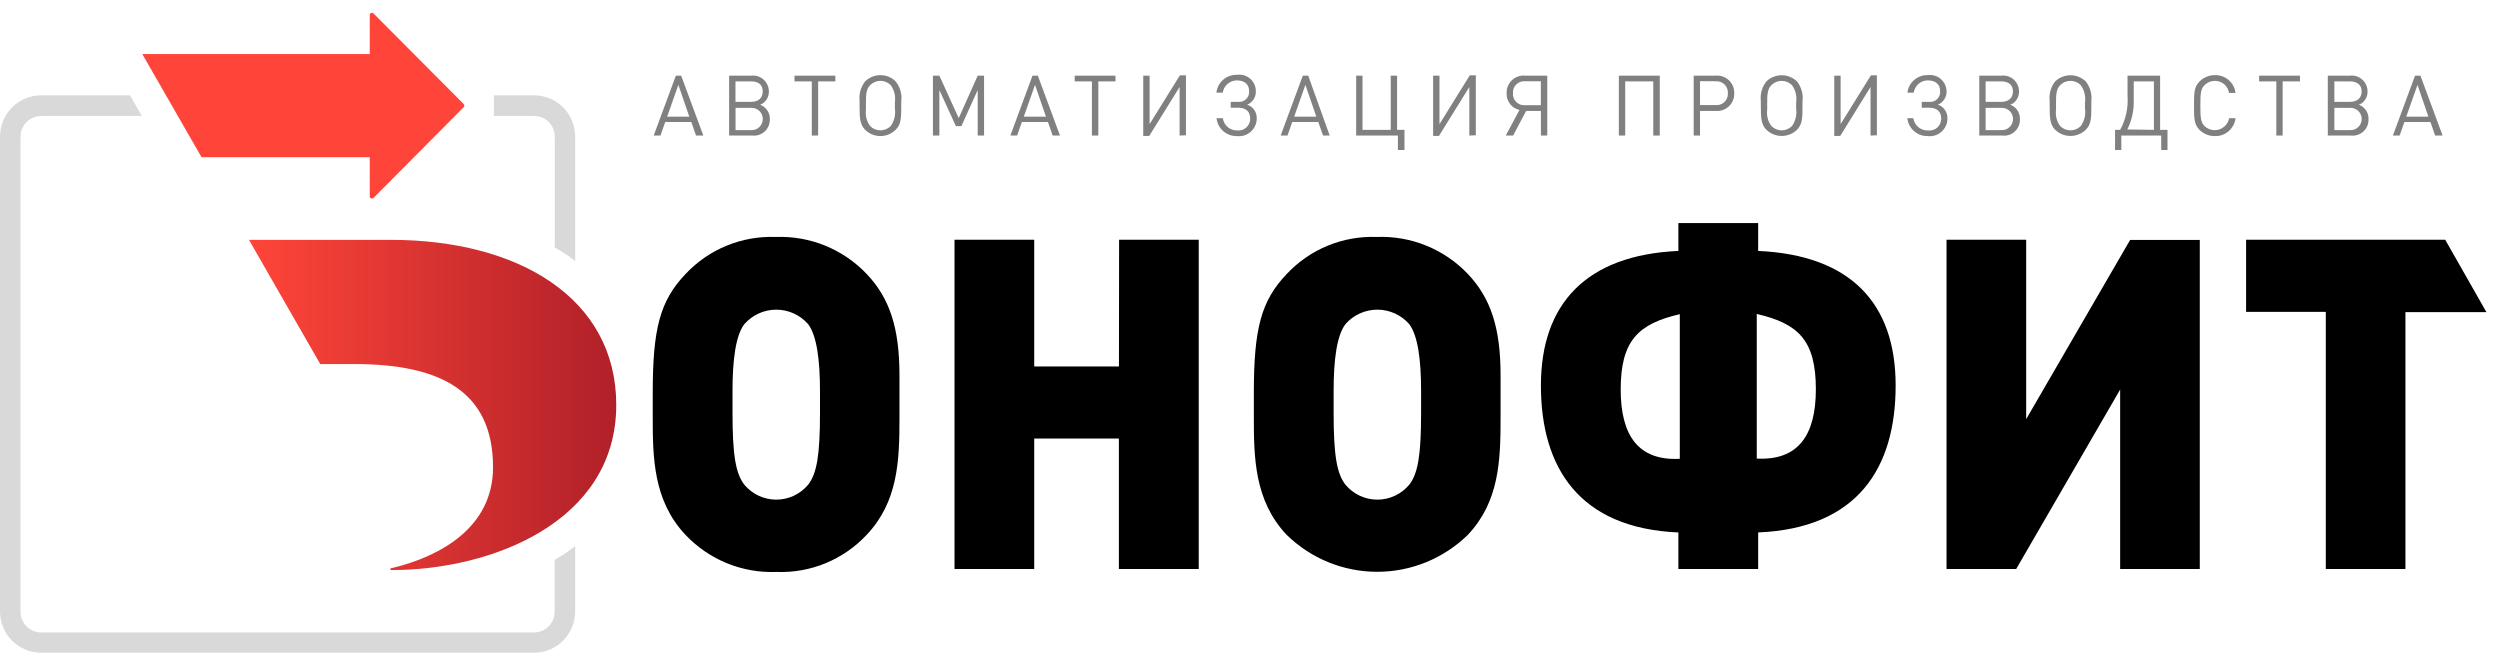
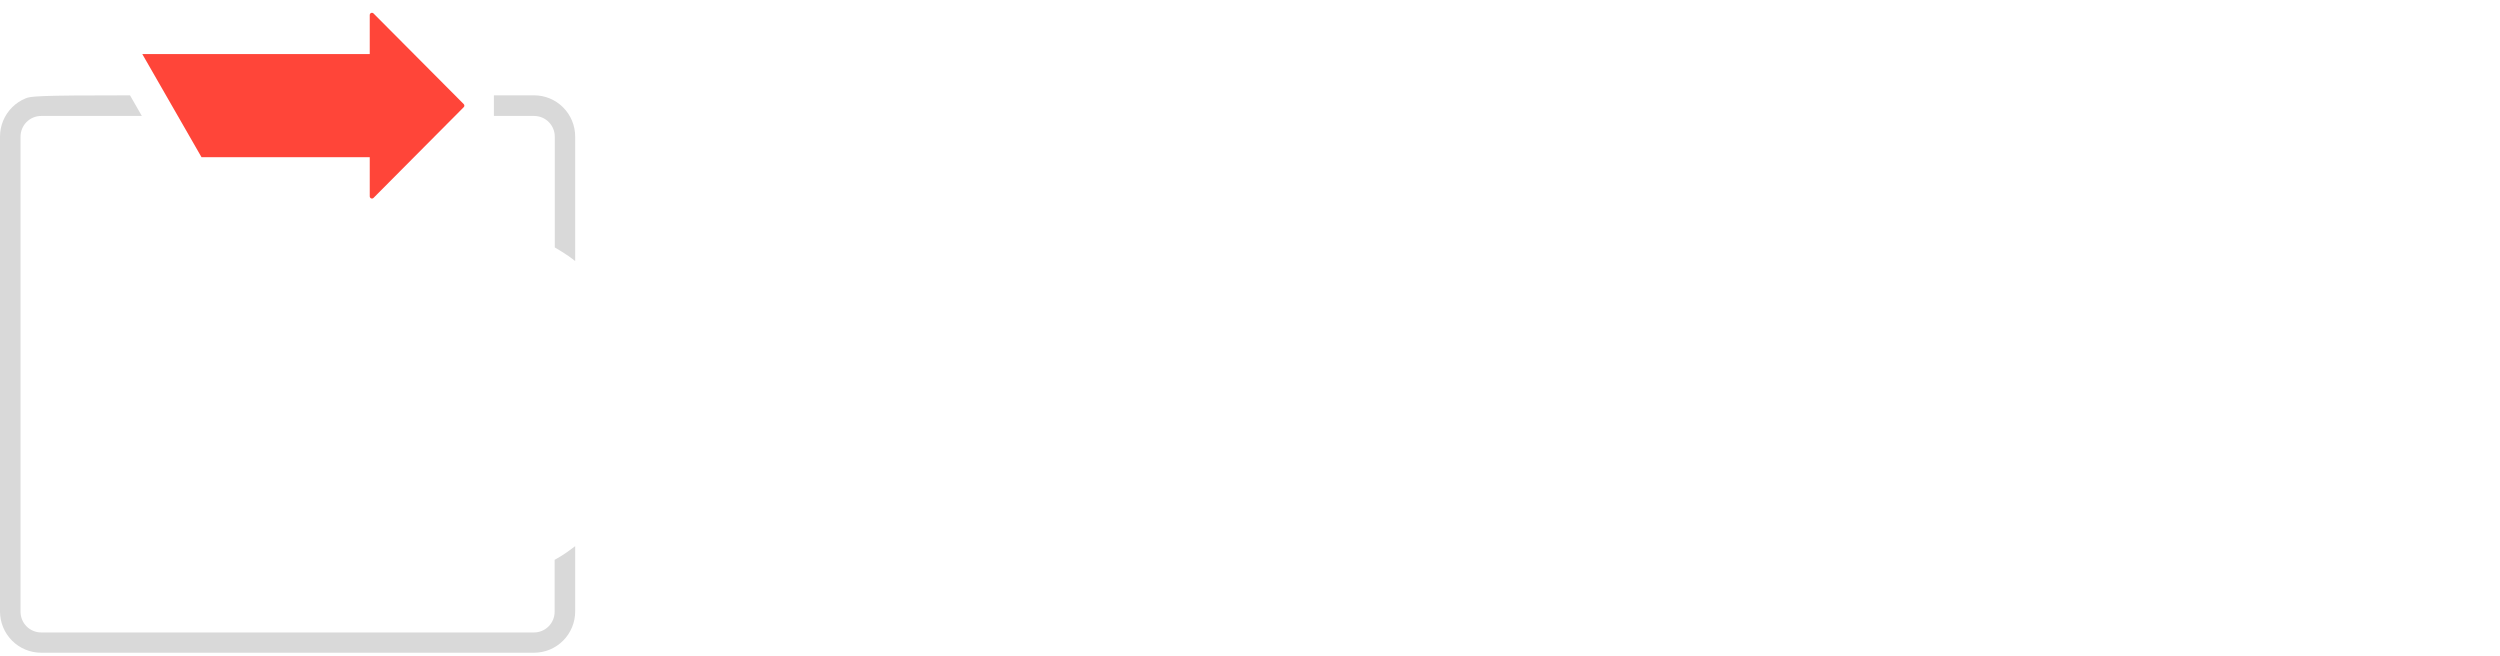
<svg xmlns="http://www.w3.org/2000/svg" width="183" height="48" viewBox="0 0 183 48" fill="none">
-   <path d="M42.103 9.999V19.107L41.638 18.759C41.308 18.531 40.962 18.319 40.61 18.113V9.999C40.61 9.8 40.57 9.603 40.493 9.419C40.417 9.236 40.305 9.069 40.165 8.929C40.024 8.788 39.857 8.677 39.674 8.602C39.491 8.526 39.294 8.488 39.096 8.488H36.154V6.978H39.096C39.491 6.978 39.882 7.056 40.247 7.208C40.611 7.359 40.943 7.582 41.222 7.863C41.501 8.143 41.723 8.476 41.874 8.843C42.025 9.209 42.103 9.602 42.103 9.999V9.999ZM40.816 40.855L40.599 40.98V44.784C40.598 45.185 40.439 45.568 40.158 45.851C39.876 46.134 39.494 46.294 39.096 46.295H3.007C2.608 46.294 2.227 46.134 1.945 45.851C1.664 45.568 1.505 45.185 1.503 44.784V10.005C1.503 9.603 1.661 9.219 1.943 8.934C2.225 8.65 2.607 8.49 3.007 8.488H10.382L9.517 6.978H3.028C2.632 6.975 2.238 7.051 1.871 7.201C1.504 7.352 1.17 7.574 0.888 7.855C0.607 8.136 0.383 8.47 0.231 8.838C0.078 9.206 -1.0264e-05 9.6 1.00687e-09 9.999L1.00687e-09 44.779C0.006 45.577 0.325 46.339 0.888 46.901C1.451 47.463 2.213 47.779 3.007 47.779H39.096C39.491 47.779 39.882 47.7 40.247 47.549C40.611 47.397 40.943 47.174 41.222 46.894C41.501 46.613 41.723 46.28 41.874 45.913C42.025 45.547 42.103 45.154 42.103 44.757V39.98C41.692 40.285 41.27 40.605 40.816 40.855Z" fill="#D9D9D9" />
-   <path d="M45.11 29.644C45.11 38.203 35.982 41.73 28.649 41.73C28.629 41.73 28.609 41.722 28.594 41.708C28.579 41.694 28.57 41.674 28.568 41.654C28.569 41.641 28.574 41.628 28.581 41.617C28.589 41.607 28.599 41.599 28.611 41.594H28.649C32.256 40.735 36.09 38.599 36.09 34.203C36.09 28.6 32.186 26.649 25.935 26.649H23.442L18.224 17.558H28.617C37.885 17.558 45.11 21.78 45.11 29.644Z" fill="url(#paint0_linear)" />
+   <path d="M42.103 9.999V19.107L41.638 18.759C41.308 18.531 40.962 18.319 40.61 18.113V9.999C40.61 9.8 40.57 9.603 40.493 9.419C40.417 9.236 40.305 9.069 40.165 8.929C40.024 8.788 39.857 8.677 39.674 8.602C39.491 8.526 39.294 8.488 39.096 8.488H36.154V6.978H39.096C39.491 6.978 39.882 7.056 40.247 7.208C40.611 7.359 40.943 7.582 41.222 7.863C41.501 8.143 41.723 8.476 41.874 8.843C42.025 9.209 42.103 9.602 42.103 9.999V9.999ZM40.816 40.855L40.599 40.98V44.784C40.598 45.185 40.439 45.568 40.158 45.851C39.876 46.134 39.494 46.294 39.096 46.295H3.007C2.608 46.294 2.227 46.134 1.945 45.851C1.664 45.568 1.505 45.185 1.503 44.784V10.005C1.503 9.603 1.661 9.219 1.943 8.934C2.225 8.65 2.607 8.49 3.007 8.488H10.382L9.517 6.978C2.632 6.975 2.238 7.051 1.871 7.201C1.504 7.352 1.17 7.574 0.888 7.855C0.607 8.136 0.383 8.47 0.231 8.838C0.078 9.206 -1.0264e-05 9.6 1.00687e-09 9.999L1.00687e-09 44.779C0.006 45.577 0.325 46.339 0.888 46.901C1.451 47.463 2.213 47.779 3.007 47.779H39.096C39.491 47.779 39.882 47.7 40.247 47.549C40.611 47.397 40.943 47.174 41.222 46.894C41.501 46.613 41.723 46.28 41.874 45.913C42.025 45.547 42.103 45.154 42.103 44.757V39.98C41.692 40.285 41.27 40.605 40.816 40.855Z" fill="#D9D9D9" />
  <path d="M14.752 11.509H27.065V14.373C27.065 14.405 27.075 14.436 27.093 14.463C27.111 14.489 27.136 14.51 27.165 14.522C27.195 14.534 27.227 14.537 27.258 14.531C27.289 14.525 27.318 14.51 27.34 14.488L33.943 7.847C33.958 7.832 33.971 7.814 33.979 7.795C33.987 7.775 33.992 7.754 33.992 7.733C33.992 7.711 33.987 7.69 33.979 7.671C33.971 7.651 33.958 7.633 33.943 7.618L27.34 0.983C27.318 0.961 27.289 0.946 27.258 0.94C27.227 0.933 27.195 0.937 27.165 0.949C27.136 0.961 27.111 0.981 27.093 1.008C27.075 1.034 27.065 1.065 27.065 1.097V3.956H10.415L14.752 11.509Z" fill="url(#paint1_linear)" />
-   <path d="M56.778 17.346C55.548 17.299 54.323 17.517 53.184 17.986C52.045 18.454 51.019 19.163 50.176 20.064C48.31 22.025 47.78 24.058 47.78 28.758V30.519C47.78 33.465 47.813 36.644 50.176 39.149C51.031 40.053 52.068 40.763 53.217 41.231C54.367 41.7 55.603 41.916 56.843 41.866C58.072 41.914 59.297 41.696 60.435 41.227C61.573 40.758 62.598 40.05 63.44 39.149C65.744 36.714 65.841 33.715 65.841 30.584V27.465C65.841 23.982 65.111 21.813 63.44 20.053C62.584 19.153 61.547 18.446 60.399 17.979C59.25 17.513 58.016 17.297 56.778 17.346ZM60.023 30.242C60.023 33.323 59.79 34.676 59.152 35.486C58.866 35.827 58.509 36.101 58.106 36.289C57.704 36.477 57.266 36.574 56.822 36.574C56.378 36.574 55.939 36.477 55.537 36.289C55.134 36.101 54.777 35.827 54.491 35.486C53.853 34.676 53.62 33.312 53.62 30.242V28.612C53.62 26.34 53.853 24.547 54.491 23.721C54.783 23.39 55.142 23.124 55.544 22.943C55.946 22.761 56.381 22.667 56.822 22.667C57.262 22.667 57.698 22.761 58.099 22.943C58.501 23.124 58.86 23.39 59.152 23.721C59.79 24.563 60.023 26.356 60.023 28.612V30.242ZM81.918 17.547H87.747V41.649H81.902V32.1H75.705V41.649H69.87V17.547H75.705V26.824H81.907L81.918 17.547ZM100.779 17.346C99.55 17.299 98.325 17.517 97.187 17.985C96.049 18.454 95.024 19.163 94.182 20.064C92.311 22.025 91.781 24.058 91.781 28.758V30.519C91.781 33.465 91.814 36.644 94.182 39.149C95.958 40.885 98.337 41.856 100.814 41.856C103.291 41.856 105.671 40.885 107.447 39.149C109.745 36.714 109.842 33.715 109.842 30.584V27.465C109.842 23.982 109.112 21.813 107.447 20.053C106.587 19.151 105.547 18.443 104.394 17.977C103.242 17.51 102.004 17.295 100.763 17.346H100.779ZM104.024 30.242C104.024 33.323 103.791 34.676 103.153 35.486C102.867 35.827 102.51 36.101 102.107 36.289C101.705 36.477 101.266 36.574 100.822 36.574C100.379 36.574 99.94 36.477 99.537 36.289C99.135 36.101 98.778 35.827 98.492 35.486C97.854 34.676 97.621 33.312 97.621 30.242V28.612C97.621 26.34 97.854 24.547 98.492 23.721C98.784 23.39 99.143 23.124 99.545 22.943C99.946 22.761 100.382 22.667 100.822 22.667C101.263 22.667 101.698 22.761 102.1 22.943C102.502 23.124 102.861 23.39 103.153 23.721C103.791 24.563 104.024 26.356 104.024 28.612V30.242ZM128.698 18.368V16.33H122.858V18.368C116.126 18.672 112.795 22.226 112.795 28.22C112.795 34.215 115.59 38.671 122.858 38.975V41.649H128.698V38.975C135.96 38.671 138.761 34.28 138.761 28.22C138.761 22.161 135.425 18.672 128.698 18.368ZM122.961 33.584C119.932 33.742 118.635 31.889 118.635 28.508C118.635 24.916 119.938 23.699 122.961 22.998V33.584ZM128.595 33.584V22.982C131.629 23.683 132.921 24.9 132.921 28.492C132.921 31.872 131.623 33.725 128.59 33.568L128.595 33.584ZM155.925 17.564H161.024V41.649H155.195V28.514L147.586 41.649H142.487V17.547H148.316V30.682L155.925 17.564ZM182.005 22.846H176.078V41.649H170.249V22.83H164.414V17.547H178.988L182.005 22.846Z" fill="black" />
-   <path d="M50.949 9.923L50.603 8.928H48.694L48.348 9.923H47.851L49.473 5.537H49.862L51.484 9.923H50.949ZM49.657 6.211L48.835 8.542H50.457L49.657 6.211ZM55.064 9.923H53.372V5.537H54.994C55.156 5.519 55.319 5.535 55.474 5.584C55.629 5.634 55.772 5.716 55.893 5.824C56.015 5.933 56.112 6.066 56.179 6.215C56.246 6.364 56.28 6.526 56.281 6.689C56.285 6.834 56.259 6.978 56.204 7.112C56.149 7.246 56.066 7.367 55.962 7.466C55.871 7.558 55.76 7.627 55.637 7.667C55.781 7.718 55.912 7.8 56.021 7.907C56.13 8.012 56.215 8.139 56.272 8.279C56.329 8.42 56.356 8.57 56.351 8.722C56.358 8.889 56.328 9.055 56.265 9.21C56.201 9.364 56.106 9.503 55.984 9.617C55.862 9.731 55.718 9.817 55.56 9.87C55.402 9.923 55.235 9.941 55.07 9.923H55.064ZM54.972 5.956H53.837V7.456H54.972C55.513 7.456 55.832 7.173 55.832 6.689C55.832 6.206 55.518 5.956 54.978 5.956H54.972ZM55.021 7.896H53.842V9.526H55.026C55.242 9.526 55.448 9.44 55.6 9.287C55.752 9.134 55.837 8.927 55.837 8.711C55.837 8.495 55.752 8.287 55.6 8.134C55.448 7.982 55.242 7.896 55.026 7.896H55.021ZM59.888 5.956V9.923H59.423V5.956H58.157V5.537H61.148V5.956H59.888ZM65.971 7.727C65.971 8.602 65.971 9.102 65.56 9.504C65.262 9.796 64.862 9.96 64.446 9.96C64.03 9.96 63.63 9.796 63.332 9.504C62.932 9.102 62.921 8.602 62.921 7.727V7.39C62.892 7.136 62.913 6.878 62.983 6.631C63.054 6.385 63.172 6.155 63.332 5.956C63.63 5.664 64.03 5.5 64.446 5.5C64.862 5.5 65.262 5.664 65.56 5.956C65.727 6.164 65.849 6.405 65.92 6.663C65.99 6.921 66.008 7.191 65.971 7.456V7.727ZM65.506 7.494C65.571 7.05 65.463 6.598 65.203 6.233C65.002 6.032 64.73 5.919 64.446 5.918C64.164 5.92 63.895 6.033 63.694 6.233C63.386 6.543 63.386 6.999 63.386 7.602V8.037C63.331 8.459 63.441 8.886 63.694 9.227C63.895 9.427 64.164 9.54 64.446 9.542C64.73 9.541 65.002 9.428 65.203 9.227C65.465 8.855 65.573 8.395 65.506 7.945V7.494ZM71.568 9.923V6.591L70.373 9.233H69.973L68.761 6.591V9.923H68.291V5.537H68.761L70.178 8.646L71.568 5.537H72.033V9.923H71.568ZM77.056 9.923L76.71 8.928H74.802L74.455 9.923H73.958L75.58 5.537H75.969L77.592 9.923H77.056ZM75.764 6.211L74.942 8.542H76.564L75.764 6.211ZM80.398 5.956V9.923H79.928V5.956H78.668V5.537H81.653V5.956H80.398ZM86.347 9.923V6.369L84.124 9.95H83.686V5.537H84.151V9.086L86.368 5.515H86.812V9.901L86.347 9.923ZM89.05 8.651H89.51C89.545 8.903 89.671 9.132 89.863 9.298C90.055 9.463 90.301 9.552 90.554 9.548C90.673 9.562 90.795 9.551 90.91 9.515C91.026 9.48 91.132 9.42 91.223 9.34C91.314 9.26 91.387 9.161 91.437 9.051C91.488 8.941 91.515 8.821 91.516 8.7C91.516 8.157 91.197 7.885 90.629 7.885H90.088V7.456H90.629C90.737 7.468 90.846 7.457 90.948 7.421C91.05 7.386 91.144 7.329 91.221 7.252C91.298 7.176 91.358 7.084 91.394 6.982C91.432 6.88 91.445 6.77 91.435 6.662C91.435 6.162 91.084 5.885 90.543 5.885C90.291 5.885 90.049 5.975 89.858 6.14C89.668 6.304 89.542 6.532 89.504 6.782H89.04C89.082 6.412 89.261 6.073 89.542 5.831C89.823 5.589 90.184 5.463 90.554 5.477C90.723 5.453 90.896 5.465 91.061 5.513C91.226 5.561 91.378 5.644 91.508 5.756C91.639 5.868 91.743 6.007 91.816 6.163C91.888 6.32 91.926 6.49 91.927 6.662C91.939 6.874 91.884 7.085 91.771 7.264C91.657 7.444 91.491 7.583 91.294 7.662C91.512 7.733 91.699 7.876 91.825 8.068C91.952 8.259 92.01 8.487 91.992 8.716C91.986 8.896 91.942 9.073 91.865 9.235C91.787 9.398 91.676 9.542 91.54 9.659C91.404 9.776 91.245 9.863 91.073 9.915C90.901 9.967 90.721 9.983 90.543 9.961C90.176 9.971 89.818 9.842 89.542 9.599C89.265 9.357 89.09 9.018 89.05 8.651V8.651ZM96.848 9.923L96.496 8.928H94.593L94.242 9.923H93.744L95.366 5.537H95.761L97.335 9.923H96.848ZM95.555 6.211L94.734 8.542H96.356L95.555 6.211ZM102.326 10.982V9.923H99.27V5.537H99.736V9.504H101.801V5.537H102.266V9.504H102.807V10.982H102.326ZM107.555 9.923V6.369L105.332 9.95H104.905V5.537H105.37V9.086L107.587 5.515H108.031V9.901L107.555 9.923ZM110.761 9.923H110.221L111.226 8.048C110.951 7.989 110.705 7.834 110.533 7.61C110.361 7.386 110.273 7.108 110.285 6.825C110.279 6.648 110.309 6.472 110.376 6.307C110.442 6.143 110.543 5.995 110.671 5.873C110.799 5.751 110.951 5.658 111.118 5.6C111.285 5.542 111.462 5.521 111.637 5.537H113.26V9.923H112.795V8.119H111.713L110.761 9.923ZM112.789 5.95H111.675C111.555 5.935 111.432 5.946 111.316 5.984C111.2 6.022 111.094 6.085 111.006 6.168C110.917 6.252 110.847 6.354 110.802 6.467C110.757 6.581 110.738 6.703 110.745 6.825C110.738 6.947 110.757 7.069 110.802 7.183C110.847 7.297 110.917 7.399 111.006 7.482C111.094 7.566 111.2 7.629 111.316 7.666C111.432 7.704 111.555 7.715 111.675 7.7H112.789V5.95ZM121.019 9.923V5.956H118.965V9.923H118.499V5.537H121.495V9.923H121.019ZM125.6 8.119H124.442V9.923H123.977V5.537H125.6C125.774 5.523 125.951 5.545 126.116 5.604C126.282 5.663 126.433 5.756 126.56 5.877C126.688 5.999 126.788 6.146 126.854 6.31C126.921 6.473 126.952 6.649 126.946 6.825C126.953 7.002 126.922 7.178 126.856 7.342C126.79 7.506 126.69 7.654 126.563 7.777C126.435 7.899 126.284 7.993 126.118 8.051C125.952 8.11 125.775 8.133 125.6 8.119V8.119ZM125.556 5.945H124.442V7.689H125.556C125.677 7.705 125.799 7.693 125.915 7.656C126.03 7.618 126.136 7.555 126.224 7.471C126.313 7.388 126.382 7.285 126.426 7.172C126.47 7.058 126.489 6.936 126.481 6.814C126.488 6.694 126.468 6.573 126.422 6.461C126.377 6.349 126.308 6.248 126.22 6.166C126.131 6.084 126.026 6.023 125.911 5.986C125.797 5.95 125.675 5.939 125.556 5.956V5.945ZM131.942 7.727C131.942 8.602 131.942 9.102 131.537 9.504C131.236 9.792 130.836 9.952 130.42 9.952C130.005 9.952 129.605 9.792 129.304 9.504C128.903 9.102 128.893 8.602 128.893 7.727V7.39C128.863 7.136 128.884 6.878 128.954 6.631C129.025 6.385 129.144 6.155 129.304 5.956C129.605 5.668 130.005 5.508 130.42 5.508C130.836 5.508 131.236 5.668 131.537 5.956C131.702 6.165 131.823 6.406 131.892 6.664C131.962 6.922 131.979 7.191 131.942 7.456V7.727ZM131.477 7.494C131.543 7.05 131.434 6.598 131.175 6.233C130.973 6.032 130.701 5.919 130.418 5.918C130.136 5.92 129.866 6.033 129.666 6.233C129.358 6.543 129.358 6.999 129.358 7.602V8.037C129.302 8.459 129.413 8.886 129.666 9.227C129.866 9.427 130.136 9.54 130.418 9.542C130.701 9.541 130.973 9.428 131.175 9.227C131.436 8.855 131.544 8.395 131.477 7.945V7.494ZM136.923 9.923V6.369L134.706 9.95H134.268V5.537H134.733V9.086L136.95 5.515H137.388V9.901L136.923 9.923ZM139.627 8.651H140.054C140.092 8.908 140.224 9.142 140.424 9.308C140.623 9.473 140.877 9.559 141.135 9.548C141.255 9.562 141.377 9.551 141.492 9.515C141.607 9.48 141.714 9.42 141.805 9.34C141.896 9.26 141.969 9.161 142.019 9.051C142.07 8.941 142.096 8.821 142.098 8.7C142.098 8.157 141.779 7.885 141.211 7.885H140.67V7.456H141.211C141.318 7.468 141.427 7.457 141.53 7.421C141.632 7.386 141.725 7.329 141.803 7.252C141.88 7.176 141.939 7.084 141.976 6.982C142.013 6.88 142.027 6.77 142.017 6.662C142.017 6.162 141.665 5.885 141.124 5.885C140.873 5.883 140.628 5.972 140.437 6.137C140.246 6.302 140.122 6.531 140.086 6.782H139.621C139.667 6.416 139.848 6.081 140.129 5.843C140.409 5.605 140.769 5.483 141.135 5.499C141.301 5.479 141.47 5.493 141.63 5.542C141.79 5.59 141.939 5.672 142.066 5.781C142.193 5.891 142.296 6.026 142.369 6.177C142.441 6.329 142.482 6.494 142.487 6.662C142.499 6.874 142.444 7.085 142.331 7.264C142.217 7.444 142.051 7.583 141.854 7.662C142.072 7.733 142.259 7.876 142.385 8.068C142.512 8.259 142.571 8.487 142.552 8.716C142.546 8.896 142.502 9.073 142.425 9.235C142.347 9.398 142.236 9.542 142.1 9.659C141.964 9.776 141.805 9.863 141.633 9.915C141.461 9.967 141.281 9.983 141.103 9.961C140.737 9.968 140.382 9.838 140.106 9.596C139.831 9.354 139.656 9.017 139.616 8.651H139.627ZM146.581 9.923H144.883V5.537H146.505C146.666 5.519 146.83 5.535 146.985 5.584C147.14 5.634 147.283 5.716 147.404 5.824C147.526 5.933 147.623 6.066 147.69 6.215C147.757 6.364 147.791 6.526 147.792 6.689C147.795 6.834 147.768 6.978 147.713 7.111C147.658 7.245 147.576 7.366 147.473 7.466C147.381 7.557 147.27 7.625 147.148 7.667C147.292 7.718 147.423 7.8 147.532 7.907C147.64 8.012 147.724 8.139 147.78 8.28C147.836 8.42 147.862 8.571 147.857 8.722C147.864 8.89 147.835 9.057 147.772 9.212C147.709 9.368 147.612 9.507 147.49 9.622C147.367 9.736 147.222 9.822 147.063 9.874C146.904 9.926 146.736 9.943 146.57 9.923H146.581ZM146.489 5.956H145.348V7.456H146.489C147.029 7.456 147.348 7.173 147.348 6.689C147.348 6.206 147.019 5.956 146.478 5.956H146.489ZM146.537 7.896H145.348V9.526H146.543C146.758 9.526 146.964 9.44 147.116 9.287C147.268 9.134 147.354 8.927 147.354 8.711C147.354 8.495 147.268 8.287 147.116 8.134C146.964 7.982 146.758 7.896 146.543 7.896H146.537ZM153.086 7.727C153.086 8.602 153.086 9.102 152.675 9.504C152.373 9.792 151.974 9.952 151.558 9.952C151.143 9.952 150.743 9.792 150.442 9.504C150.047 9.102 150.036 8.602 150.036 7.727V7.39C150.005 7.136 150.025 6.878 150.095 6.632C150.164 6.386 150.282 6.156 150.442 5.956C150.743 5.668 151.143 5.508 151.558 5.508C151.974 5.508 152.373 5.668 152.675 5.956C152.837 6.162 152.957 6.398 153.027 6.651C153.098 6.903 153.118 7.168 153.086 7.428V7.727ZM152.621 7.494C152.684 7.049 152.574 6.597 152.313 6.233C152.112 6.033 151.843 5.92 151.561 5.918C151.277 5.919 151.005 6.032 150.804 6.233C150.501 6.543 150.501 6.999 150.501 7.602V8.037C150.444 8.458 150.552 8.885 150.804 9.227C151.005 9.428 151.277 9.541 151.561 9.542C151.843 9.54 152.112 9.427 152.313 9.227C152.578 8.856 152.688 8.396 152.621 7.945V7.494ZM155.195 9.504C155.61 8.745 155.798 7.88 155.735 7.015V5.537H158.12V9.504H158.661V10.982H158.201V9.923H155.281V10.982H154.822V9.504H155.195ZM157.666 9.504V5.956H156.19V7.303C156.217 8.056 156.055 8.804 155.719 9.477L157.666 9.504ZM162.116 9.961C161.91 9.962 161.705 9.923 161.514 9.845C161.323 9.766 161.149 9.651 161.002 9.504C160.602 9.086 160.602 8.662 160.602 7.727C160.602 6.793 160.602 6.369 161.013 5.956C161.16 5.809 161.333 5.694 161.525 5.615C161.716 5.537 161.921 5.498 162.127 5.499C162.496 5.487 162.856 5.614 163.136 5.856C163.417 6.097 163.597 6.435 163.641 6.803H163.165C163.128 6.555 163.002 6.328 162.811 6.166C162.62 6.003 162.377 5.915 162.127 5.918C161.846 5.919 161.576 6.03 161.375 6.227C161.1 6.51 161.067 6.814 161.067 7.727C161.067 8.64 161.1 8.95 161.375 9.233C161.516 9.365 161.69 9.458 161.878 9.5C162.066 9.543 162.262 9.534 162.446 9.475C162.63 9.415 162.794 9.308 162.923 9.163C163.051 9.018 163.139 8.841 163.176 8.651H163.641C163.598 9.024 163.415 9.367 163.13 9.61C162.845 9.853 162.479 9.978 162.105 9.961H162.116ZM167.091 5.956V9.923H166.626V5.956H165.366V5.537H168.357V5.956H167.091ZM172.088 9.923H170.395V5.537H172.017C172.179 5.519 172.343 5.535 172.498 5.584C172.653 5.634 172.795 5.716 172.917 5.824C173.038 5.933 173.136 6.066 173.202 6.215C173.269 6.364 173.304 6.526 173.304 6.689C173.309 6.834 173.283 6.978 173.228 7.112C173.173 7.246 173.09 7.367 172.985 7.466C172.894 7.558 172.783 7.627 172.661 7.667C172.806 7.718 172.939 7.8 173.05 7.907C173.158 8.012 173.242 8.139 173.298 8.28C173.354 8.42 173.38 8.571 173.375 8.722C173.381 8.889 173.352 9.056 173.288 9.211C173.224 9.366 173.128 9.505 173.006 9.619C172.884 9.733 172.738 9.82 172.58 9.872C172.421 9.924 172.253 9.942 172.088 9.923ZM171.996 5.956H170.876V7.456H172.012C172.553 7.456 172.872 7.173 172.872 6.689C172.872 6.206 172.537 5.956 171.996 5.956V5.956ZM172.05 7.896H170.876V9.526H172.066C172.281 9.526 172.488 9.44 172.64 9.287C172.792 9.134 172.877 8.927 172.877 8.711C172.877 8.495 172.792 8.287 172.64 8.134C172.488 7.982 172.281 7.896 172.066 7.896H172.05ZM178.252 9.923L177.906 8.928H176.003L175.651 9.923H175.159L176.781 5.537H177.176L178.798 9.923H178.252ZM176.96 6.211L176.138 8.542H177.76L176.96 6.211Z" fill="#808080" />
  <defs>
    <linearGradient id="paint0_linear" x1="18.224" y1="29.644" x2="45.11" y2="29.644" gradientUnits="userSpaceOnUse">
      <stop stop-color="#FF4539" />
      <stop offset="1" stop-color="#B12029" />
    </linearGradient>
    <linearGradient id="paint1_linear" x1="464.502" y1="171.042" x2="1492.44" y2="171.042" gradientUnits="userSpaceOnUse">
      <stop stop-color="#FF4539" />
      <stop offset="1" stop-color="#B12029" />
    </linearGradient>
  </defs>
</svg>